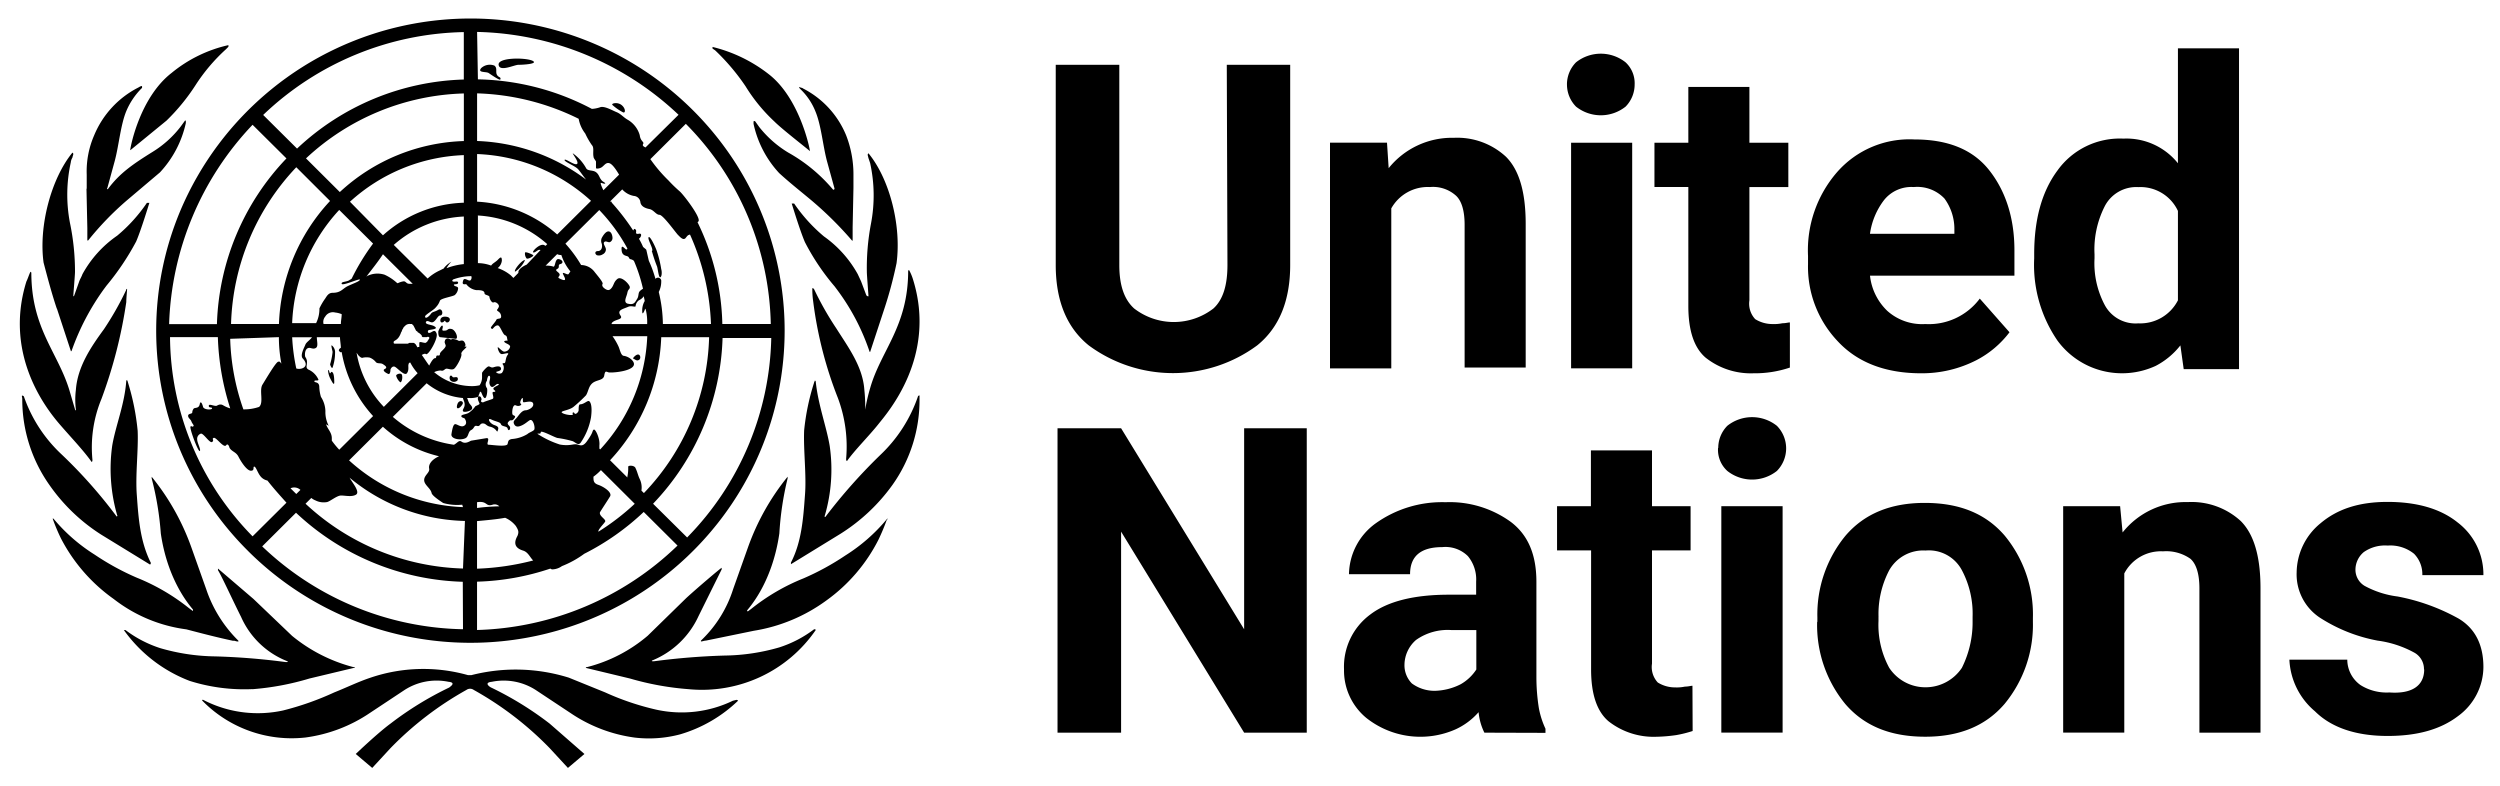
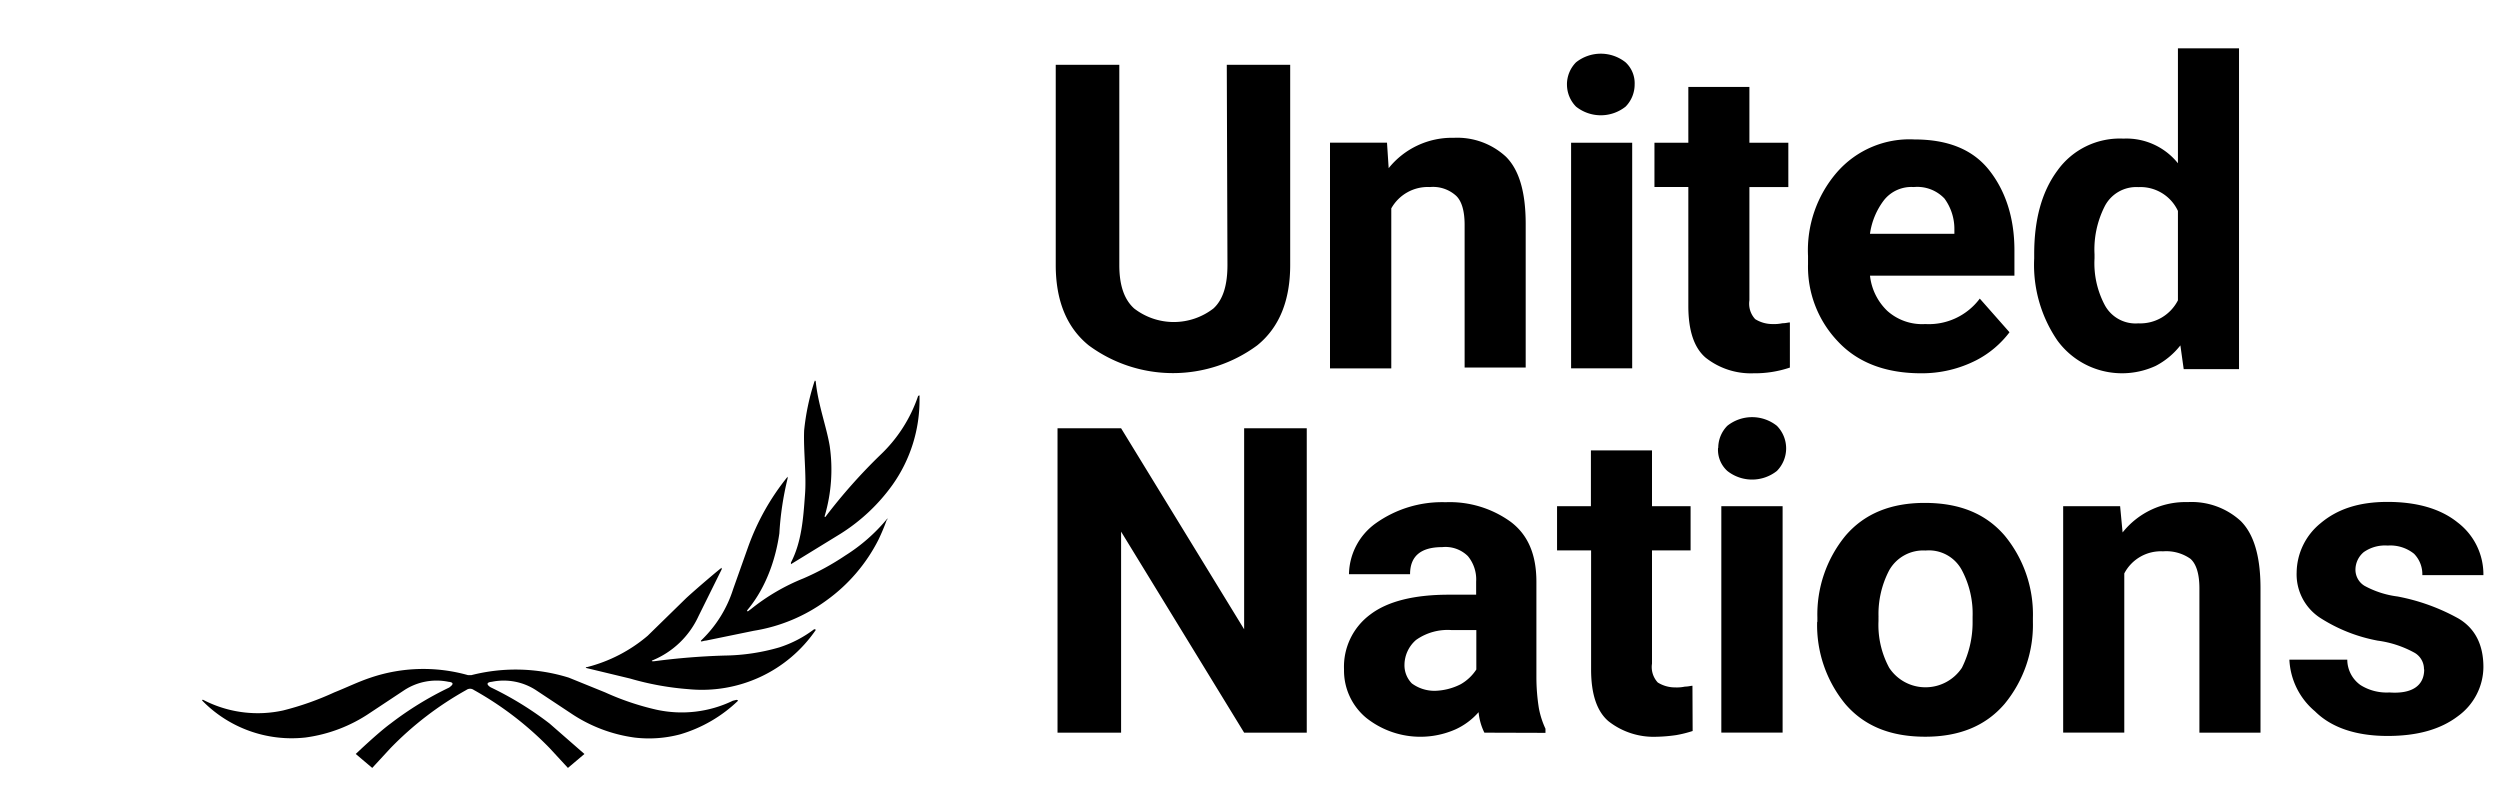
<svg xmlns="http://www.w3.org/2000/svg" width="105" height="33" fill="none">
  <g fill="#000" clip-path="url(#a)">
    <path d="M51.525 2.721h2.663v8.408c0 1.482-.45 2.62-1.386 3.377a5.955 5.955 0 0 1-7.075 0c-.936-.758-1.386-1.895-1.386-3.377V2.721h2.67v8.408c0 .861.208 1.451.623 1.827a2.721 2.721 0 0 0 3.33 0c.415-.38.589-1 .589-1.827l-.028-8.408Zm8.531 5.135a1.757 1.757 0 0 0-1.622.896v6.72H55.86V5.993h2.394l.07 1.07a3.412 3.412 0 0 1 2.74-1.275 3.011 3.011 0 0 1 2.183.792c.555.551.832 1.481.832 2.826v6.03h-2.565V9.44c0-.62-.14-1.033-.383-1.24a1.442 1.442 0 0 0-1.074-.344Zm5.756-4.308c0-.348.136-.682.381-.93a1.672 1.672 0 0 1 2.081 0 1.195 1.195 0 0 1 .381.93c0 .348-.136.682-.38.93a1.672 1.672 0 0 1-2.082 0 1.32 1.32 0 0 1-.38-.93Zm2.74 2.446v9.477h-2.566V5.994h2.566Zm6.623 9.444a4.603 4.603 0 0 1-1.526.24 3.058 3.058 0 0 1-2.011-.655c-.486-.414-.728-1.138-.728-2.17V7.855h-1.423V5.994h1.423V3.651h2.565v2.343h1.635v1.862h-1.635v4.755a.952.952 0 0 0 .244.793c.218.136.47.207.728.206.14.006.279-.006.415-.034.14 0 .243-.034.313-.034v1.896Zm9.224-1.483a4.125 4.125 0 0 1-1.387 1.171 5.015 5.015 0 0 1-2.324.552c-1.49 0-2.67-.448-3.502-1.344a4.54 4.54 0 0 1-1.249-3.24v-.343a5.006 5.006 0 0 1 1.215-3.515 4.041 4.041 0 0 1 3.258-1.379c1.389 0 2.433.413 3.123 1.275.689.863 1.073 1.999 1.073 3.377v1.069H78.54c.06.563.318 1.087.728 1.48a2.193 2.193 0 0 0 1.594.552 2.67 2.67 0 0 0 2.289-1.069l1.248 1.414Zm-4.023-6.099a1.468 1.468 0 0 0-1.249.551 3.02 3.02 0 0 0-.588 1.412h3.545v-.206c0-.458-.146-.905-.417-1.275a1.574 1.574 0 0 0-1.29-.482Zm11.34 7.65-.14-1c-.28.358-.634.652-1.039.862a3.373 3.373 0 0 1-2.257.202 3.354 3.354 0 0 1-1.87-1.27 5.616 5.616 0 0 1-.974-3.446v-.173c0-1.45.312-2.619.974-3.515.311-.437.729-.79 1.214-1.025a3.23 3.23 0 0 1 1.56-.319 2.772 2.772 0 0 1 2.289 1.035V2.03h2.566v13.474h-2.323Zm-3.746-4.652c-.037.67.107 1.338.417 1.934a1.467 1.467 0 0 0 1.422.793 1.778 1.778 0 0 0 1.664-.967V8.859a1.736 1.736 0 0 0-1.664-1 1.488 1.488 0 0 0-1.422.827 4.009 4.009 0 0 0-.417 1.999v.169Zm-33.086 7.133v12.785h-2.63l-5.168-8.443v8.443h-2.67V17.987h2.67l5.168 8.443v-8.443h2.63Zm7.46 12.785a2.43 2.43 0 0 1-.243-.861c-.268.307-.6.554-.973.724a3.656 3.656 0 0 1-3.745-.484 2.58 2.58 0 0 1-.934-2.037 2.726 2.726 0 0 1 1.11-2.31c.728-.551 1.837-.827 3.294-.827h1.145v-.55c.024-.388-.1-.77-.347-1.07a1.34 1.34 0 0 0-1.076-.378c-.902 0-1.352.38-1.352 1.138h-2.566a2.682 2.682 0 0 1 1.11-2.128 4.805 4.805 0 0 1 2.948-.896 4.37 4.37 0 0 1 2.739.827c.728.551 1.075 1.378 1.075 2.516v4c0 .439.035.877.104 1.31.056.298.149.587.277.861v.173l-2.565-.008Zm-2.108-1.757c.387-.006.767-.1 1.111-.276.267-.151.492-.364.659-.62v-1.656h-1.041a2.295 2.295 0 0 0-1.491.415 1.399 1.399 0 0 0-.486 1.034 1.084 1.084 0 0 0 .31.792c.272.2.6.308.937.31h.001Zm10.855 1.687a4.958 4.958 0 0 1-.694.173c-.275.04-.553.064-.832.069a3.066 3.066 0 0 1-2.011-.654c-.485-.415-.728-1.139-.728-2.171v-5.002h-1.43v-1.856h1.422v-2.344h2.566v2.344h1.621v1.857h-1.621v4.754a.951.951 0 0 0 .243.793c.218.136.47.207.728.206.14.006.279-.005.415-.034.14 0 .243-.035.313-.035l.008 1.9Zm1.076-11.888c-.001-.348.136-.681.38-.93a1.672 1.672 0 0 1 2.082 0 1.35 1.35 0 0 1 0 1.896 1.677 1.677 0 0 1-2.081 0 1.198 1.198 0 0 1-.39-.966h.009Zm2.703 2.447v9.509h-2.574v-9.51h2.574Zm1.46 4.86v-.173a5.215 5.215 0 0 1 1.179-3.446c.798-.932 1.907-1.38 3.33-1.38 1.46 0 2.565.448 3.363 1.38a5.206 5.206 0 0 1 1.18 3.446v.172a5.214 5.214 0 0 1-1.19 3.444c-.797.93-1.907 1.378-3.33 1.378-1.459 0-2.565-.448-3.363-1.378a5.22 5.22 0 0 1-1.179-3.445l.01.001Zm2.567-.209v.173c-.03.683.126 1.361.451 1.964a1.82 1.82 0 0 0 1.526.817 1.835 1.835 0 0 0 1.525-.817c.304-.61.459-1.283.45-1.964v-.173a3.894 3.894 0 0 0-.45-1.963 1.568 1.568 0 0 0-1.526-.827 1.639 1.639 0 0 0-1.525.827 3.958 3.958 0 0 0-.45 1.963Zm11.945-2.756a1.732 1.732 0 0 0-1.622.928v6.686h-2.567v-9.51h2.392l.104 1.103a3.377 3.377 0 0 1 2.74-1.275 3.052 3.052 0 0 1 2.22.793c.554.552.832 1.482.832 2.826v6.065h-2.566v-6.065c0-.62-.14-1.034-.381-1.241a1.766 1.766 0 0 0-1.145-.31h-.007Zm10.965 4.958a.791.791 0 0 0-.382-.69 4.394 4.394 0 0 0-1.56-.517 6.745 6.745 0 0 1-2.433-.967 2.18 2.18 0 0 1-.973-1.896 2.704 2.704 0 0 1 1.005-2.068c.694-.586 1.594-.896 2.809-.896s2.219.276 2.947.863a2.74 2.74 0 0 1 1.083 2.212h-2.565a1.227 1.227 0 0 0-.347-.896 1.587 1.587 0 0 0-1.11-.345 1.547 1.547 0 0 0-1.005.276.967.967 0 0 0-.347.724.791.791 0 0 0 .38.69c.43.235.901.387 1.387.448.901.17 1.768.483 2.568.93.692.414 1.039 1.102 1.039 2.034a2.556 2.556 0 0 1-.289 1.16c-.187.36-.456.67-.786.907-.728.552-1.698.827-2.947.827-1.318 0-2.358-.345-3.052-1.035a3.013 3.013 0 0 1-1.075-2.17h2.432a1.316 1.316 0 0 0 .555 1.068c.363.227.787.335 1.215.31.936.069 1.46-.276 1.46-.968l-.009-.001ZM30.79 29.426c-1 .487-2.138.62-3.226.38-.74-.169-1.46-.412-2.149-.726l-1.526-.619a7.506 7.506 0 0 0-4.092-.105h-.14a6.905 6.905 0 0 0-4.091.105c-.52.173-1.006.413-1.525.619a12.23 12.23 0 0 1-2.15.759 4.97 4.97 0 0 1-3.225-.379l-.139-.069c-.034 0-.034 0-.034.034a5.252 5.252 0 0 0 4.34 1.55 6.312 6.312 0 0 0 2.705-1.033l1.46-.967a2.484 2.484 0 0 1 1.836-.34c.347.034.07.206.035.24-.874.418-1.701.927-2.468 1.517-.52.379-1.46 1.275-1.46 1.275l.693.586.764-.828a13.804 13.804 0 0 1 3.19-2.447.264.264 0 0 1 .311 0 13.806 13.806 0 0 1 3.19 2.447l.764.828.693-.586-1.46-1.275a13.832 13.832 0 0 0-2.462-1.517c-.07-.034-.311-.206.036-.24a2.486 2.486 0 0 1 1.838.343l1.46.967a6.304 6.304 0 0 0 2.703 1.034 5.096 5.096 0 0 0 1.907-.137 5.916 5.916 0 0 0 2.433-1.414.12.12 0 0 0-.07-.034l-.138.034m3.398-2.998a4.89 4.89 0 0 1-1.46.76 8.573 8.573 0 0 1-2.288.343c-.998.029-1.993.11-2.983.241-.07 0-.103 0-.07-.033a3.654 3.654 0 0 0 1.947-1.862l.973-1.965v-.067c-.068.034-1.04.86-1.49 1.274l-1.622 1.585a6.34 6.34 0 0 1-2.532 1.31h-.034l-.034.034 1.858.447c.803.235 1.628.385 2.462.448a5.812 5.812 0 0 0 3.013-.513 5.772 5.772 0 0 0 2.328-1.968c0-.035-.034-.035-.07-.035m3.053-4.618a7.324 7.324 0 0 1-1.734 1.517c-.559.376-1.15.7-1.77.967a8.635 8.635 0 0 0-2.184 1.276l-.138.103c-.036 0-.036 0-.036-.035 0-.036 1.042-1.067 1.353-3.238.045-.779.162-1.552.347-2.31v-.069c-.72.887-1.282 1.89-1.664 2.964l-.624 1.757c-.25.791-.69 1.51-1.283 2.095l-.07.068v.035c.07 0 .138-.035.208-.035l2.01-.413a7.042 7.042 0 0 0 3.053-1.275 7.065 7.065 0 0 0 2.185-2.55c.13-.27.246-.546.347-.828.068-.068.034-.068 0-.034m1.317-5.169a6.111 6.111 0 0 1-1.595 2.48 23.024 23.024 0 0 0-2.288 2.58c0 .033-.07 0-.036-.034.279-.951.35-1.95.208-2.93-.138-.827-.487-1.723-.589-2.723l-.034-.033c0 .033-.036.067-.036.103a9.69 9.69 0 0 0-.415 1.998c-.035.827.104 1.896.034 2.723-.07.966-.14 1.964-.588 2.825v.07l2.079-1.276a7.764 7.764 0 0 0 2.186-2.056 6.146 6.146 0 0 0 1.135-3.619v-.138a.125.125 0 0 0-.07.035" />
-     <path d="M36.338 17.195a6.413 6.413 0 0 0-.036-.827c-.068-.967-.658-1.758-1.179-2.579a13.015 13.015 0 0 1-.936-1.653.12.12 0 0 0-.07-.034c-.002.184.01.369.036.551.175 1.393.524 2.76 1.04 4.066.303.813.421 1.681.345 2.544 0 .07 0 .07.035.103.313-.448.937-1.069 1.318-1.55.381-.482 2.462-2.826 1.46-6.065a2.04 2.04 0 0 0-.174-.415l-.034.036c0 2.342-1.145 3.343-1.596 4.927a7.518 7.518 0 0 0-.207.896m.034-4.824-.208-.553-.141-.304a4.778 4.778 0 0 0-1.42-1.585 6.717 6.717 0 0 1-1.25-1.38h-.103c.034.104.347 1.139.554 1.62.343.667.762 1.291 1.25 1.862l.103.137a9.276 9.276 0 0 1 1.363 2.603c.006.006.015.01.024.01l.59-1.793c.21-.634.383-1.28.519-1.934.21-1.55-.277-3.515-1.18-4.617a.119.119 0 0 0-.033.069l.034.137.07.208a6.31 6.31 0 0 1 .034 2.55 9.911 9.911 0 0 0-.172 2.032c0 .103.068.967.068 1 0 .032-.034 0-.068 0M33.592 3.72c.289.27.514.6.659.967.243.585.311 1.45.486 2.095l.313 1.137c0 .035-.035.069-.07.035a6.792 6.792 0 0 0-1.874-1.546 4.532 4.532 0 0 1-1.214-1.068l-.173-.242a.05.05 0 0 0-.054-.01.048.048 0 0 0-.016.01v.103a4.405 4.405 0 0 0 1.075 2.068c.451.414.936.793 1.387 1.172a15.04 15.04 0 0 1 1.666 1.653s.034.036.034 0v-.55l.034-1.654v-.552a4.522 4.522 0 0 0-.307-1.653 3.844 3.844 0 0 0-1.803-1.965c-.034-.034-.104-.034-.174-.07a.105.105 0 0 0 .036.07M30.03 2.109c.483.457.914.966 1.285 1.517a7.085 7.085 0 0 0 1.213 1.481c.311.311 1.248 1.035 1.49 1.241-.034-.276-.486-2.24-1.698-3.206a6.227 6.227 0 0 0-2.394-1.171v.069l.104.07ZM10.607 28.946c.81-.063 1.61-.213 2.388-.448l1.873-.448h.034a.034.034 0 0 0-.034-.034h-.036a6.734 6.734 0 0 1-2.565-1.31l-1.622-1.55-1.49-1.276v.07c.137.206.658 1.344.972 1.963a3.529 3.529 0 0 0 1.947 1.861c.034.034 0 .034-.07.034a28.265 28.265 0 0 0-2.983-.24 8.582 8.582 0 0 1-2.288-.345 4.912 4.912 0 0 1-1.46-.759h-.07a6.044 6.044 0 0 0 2.764 2.134 7.626 7.626 0 0 0 2.636.345m-.798-2.034c.07 0 .103.035.207.035v-.035l-.068-.068a5.474 5.474 0 0 1-1.283-2.095l-.624-1.757a10.026 10.026 0 0 0-1.666-2.964v.07c.198.756.326 1.53.383 2.31.311 2.135 1.353 3.17 1.353 3.203 0 .034 0 .07-.036.034l-.138-.103a8.686 8.686 0 0 0-2.185-1.275 10.824 10.824 0 0 1-1.769-.967 7.285 7.285 0 0 1-1.734-1.515h-.034c.1.282.216.558.347.827a7.142 7.142 0 0 0 2.219 2.55 6.285 6.285 0 0 0 3.05 1.274c.66.173 1.32.345 1.978.484m-5.583-4.48 2.081 1.276a.119.119 0 0 0 .034-.07c-.45-.896-.52-1.86-.589-2.825-.07-.862.069-1.895.034-2.722a10.045 10.045 0 0 0-.41-2.039c0-.034-.034-.068-.034-.103l-.034.035c-.07 1-.45 1.896-.59 2.723a7.017 7.017 0 0 0 .207 2.928c.036.036-.034.07-.034.036a20.406 20.406 0 0 0-2.288-2.58 6.027 6.027 0 0 1-1.596-2.446.117.117 0 0 0-.068-.035c-.036 0 0 .07 0 .138a6.231 6.231 0 0 0 1.143 3.619 7.657 7.657 0 0 0 2.15 2.068m-.38-3.034c.034-.034.034-.034.034-.103a5.326 5.326 0 0 1 .38-2.55 19.985 19.985 0 0 0 1.042-4.066c0-.172.034-.483.034-.551-.034 0-.034 0-.034.034-.27.574-.584 1.127-.937 1.655-.555.757-1.11 1.584-1.18 2.55a3.364 3.364 0 0 0 0 .826.034.034 0 0 1-.034.034v-.034l-.243-.826c-.486-1.586-1.594-2.58-1.594-4.929l-.036-.034c-.068.137-.104.276-.172.413-1.007 3.24 1.04 5.583 1.46 6.066.42.484.973 1.067 1.283 1.515M2.39 12.96l.589 1.793a.034.034 0 0 0 .034-.034c.325-.92.78-1.787 1.353-2.579L4.47 12c.48-.575.898-1.198 1.25-1.86.207-.483.52-1.516.554-1.62H6.17c-.35.516-.77.98-1.249 1.379a4.711 4.711 0 0 0-1.46 1.62c-.033.103-.103.206-.137.309l-.208.587s-.036.069-.036 0c0-.07.07-.863.07-1 0-.686-.07-1.371-.21-2.043a6.302 6.302 0 0 1 .033-2.55.482.482 0 0 1 .07-.206c0-.034.034-.104.034-.139 0-.035 0-.034-.034-.068-.902 1.103-1.422 3.101-1.213 4.618.172.654.345 1.309.555 1.934m1.247-5.032.036 1.655v.516h.034a12.566 12.566 0 0 1 1.63-1.687L6.718 7.24a4.421 4.421 0 0 0 1.087-2.073v-.101H7.77l-.174.24a4.36 4.36 0 0 1-1.179 1.068c-.832.518-1.386.897-1.873 1.551-.034.035-.07.035-.034-.034l.311-1.138c.174-.654.244-1.515.487-2.095.153-.362.377-.691.658-.967v-.076c-.07 0-.103.034-.173.07a3.947 3.947 0 0 0-1.838 1.998 3.79 3.79 0 0 0-.313 1.654v.585m1.84-1.62 1.511-1.236c.46-.447.868-.945 1.215-1.483a7.568 7.568 0 0 1 1.283-1.515l.103-.105v-.068c-.879.198-1.699.6-2.392 1.172-1.284 1-1.7 2.963-1.734 3.238m13.947 10.688c.104-.14-.14-.242-.21 0-.07.241.106.172.21 0Zm2.635-6.065c-.104-.036-.486.412-.417.483.183-.119.327-.286.417-.483Zm.07-.07c.068.034.311-.103.277-.138-.034-.036-.347-.173-.347-.104a.322.322 0 0 0 .07.242Zm4.68 4.273c.14-.034.104-.242 0-.242-.103 0-.243.173-.207.173.036 0 .138.103.208.069Zm-1.7-4.585c-.103 0-.137.104-.033.172a.288.288 0 0 0 .243-.034.233.233 0 0 0 .138-.206c0-.105-.138-.242-.07-.311.068-.07.174.035.243 0a.189.189 0 0 0 .104-.173c0-.067-.034-.275-.173-.275-.14 0-.278.275-.278.275a.298.298 0 0 0 0 .242c.036.137 0 .31-.173.31ZM27.388 10.578c.059.21.129.417.21.62.033.103.069.484.137.448.068-.035.07-.242.036-.345a4.464 4.464 0 0 0-.174-.723c-.036-.139-.277-.655-.347-.62-.07.033.104.344.138.483.034.138-.034.069 0 .138m-1.213-5.858c.104.034.104-.173-.07-.31-.173-.137-.45-.07-.381 0 .136.122.288.226.45.31ZM20.974 3.24c-.244-.14-.035-.345-.208-.484a.532.532 0 0 0-.555.103c-.173.208.208.139.312.208.104.07.45.31.486.276a.067.067 0 0 0 .01-.06.065.065 0 0 0-.044-.043m1.387-.69c-.311-.139-1.46-.139-1.42.172.038.311.658 0 .831 0 .174 0 .866-.035.589-.172Zm-3.158 13.3c-.068-.034-.172.034-.207-.034-.036-.068-.104-.036-.104 0a.176.176 0 0 0 .034.172.215.215 0 0 0 .277 0 .103.103 0 0 0 0-.138Zm-.658-2.308c.104 0 .104-.07.14-.07.035 0 0 .07.103.07.104 0 .208-.242-.104-.242-.243 0-.209.242-.14.242Zm.416.275c-.173-.035-.139.068-.277.068-.209.035-.035-.137-.104-.206-.035-.034-.14.138-.173.241 0 .07 0 .207.068.24l.66.07c.138 0 0-.379-.174-.413Zm-2.15 2.239c.07 0 .104-.206.07-.31-.034-.103-.244-.033-.244.034a.547.547 0 0 0 .174.276Zm-2.773 0c0-.068 0-.343-.07-.413-.07-.069-.07.034-.104.034-.034 0-.036-.137-.07-.137-.034 0 0 .207.07.344.07.136.174.344.174.172Zm-.07-.619c.068-.2.103-.41.104-.62a.365.365 0 0 0-.138-.312c-.036 0 0 .104.034.276a2.784 2.784 0 0 1-.104.518c0 .033.07.206.104.138Z" />
-     <path d="M10.432 23.155a13.22 13.22 0 0 0 6.754 3.59A13.27 13.27 0 0 0 24.81 26a13.175 13.175 0 0 0 5.921-4.829 13.052 13.052 0 0 0 2.224-7.284c0-2.593-.774-5.128-2.224-7.284a13.175 13.175 0 0 0-5.921-4.828 13.27 13.27 0 0 0-7.623-.745 13.218 13.218 0 0 0-9.621 7.84 13.012 13.012 0 0 0 0 10.034 13.08 13.08 0 0 0 2.866 4.25Zm-3.294-8.996H9.15a10.83 10.83 0 0 0 .52 2.993 1.27 1.27 0 0 1-.312-.138c-.138-.07-.242.034-.278.034-.137 0-.311-.103-.311 0s.138.035.138.105c0 .069-.347.067-.381-.07-.034-.137-.104-.275-.138-.103-.034.172-.174.137-.243.172a.263.263 0 0 0-.07.171c0 .07-.174.036-.174.139 0 .103.104.139.14.242.036.103.138.172.07.206-.069.034-.036-.034-.106 0s.313 1.069.383 1.033c.07-.035-.106-.343-.106-.483a.232.232 0 0 1 .14-.242c.104-.068.381.414.487.345.105-.07-.035-.137.07-.173.103-.035.416.448.52.311.07-.103.138.068.138.104.104.172.277.172.38.378.105.207.348.587.521.587.174 0 .07-.172.14-.172s.138.24.242.378c.073.107.185.18.313.207.241.31.52.62.798.93l-1.423 1.413a12.064 12.064 0 0 1-3.467-8.381m11.477-2.86-.139.07c-.19.086-.366.202-.519.343l-1.422-1.412a4.778 4.778 0 0 1 2.943-1.192v1.998c-.25.025-.494.083-.728.173.056-.101.126-.194.208-.276a1.12 1.12 0 0 0-.347.311m-1.079 3.274v.069c0-.07-.034-.103-.07-.172-.034-.036-.068-.07-.103-.07h-.168l-.068.034h-.486c-.068 0-.104 0-.104-.034-.034-.137.174-.034.313-.448.034-.034.034-.103.068-.137l.036-.07.034-.035.034-.033a.257.257 0 0 1 .21-.07h.069l.068.07.104.206c.035.035.07.035.07.07.052.025.1.06.14.102l.033.036v.034c.034.034.034.034.07.034h.138c.07-.034.07 0 .105 0v.035c0 .034 0 .034-.036.07 0 .033-.034.033-.034.067-.035.035-.07.07-.103.07a1.502 1.502 0 0 1-.174-.035c-.036 0-.07 0-.07.034v.173m-3.806 3.309a1.26 1.26 0 0 1-.138-.62 1.158 1.158 0 0 0-.187-.594 1.661 1.661 0 0 1-.07-.413c0-.241-.207-.172-.207-.241 0-.07.172 0 .172-.07a.824.824 0 0 0-.381-.404c-.174-.07-.104-.173-.104-.276a.362.362 0 0 0-.07-.275c-.034-.14 0-.38.174-.38.07 0 .173.069.277 0 .104-.07.036-.276.036-.449h.973c0 .139.036.311.036.448-.07.036-.104.105-.07.139.034.034.07.07.104.034a5.315 5.315 0 0 0 1.32 2.693l-1.422 1.413a3.768 3.768 0 0 1-.312-.38v-.103c0-.24-.173-.379-.243-.585m-1.249-2.344a8.112 8.112 0 0 1-.173-1.31h.832c-.069.105-.242.208-.278.311-.035.103-.241.448-.104.585.313.345-.07.484-.277.414Zm.174 5.1-.174.172-.243-.24a.38.38 0 0 1 .417.068Zm2.15-8.865c-.035 0-.035.036-.07.036-.103.103-.38.068-.347.172.034.105.764-.242.764-.172s-.313.172-.52.275c-.208.104-.278.276-.625.276-.173 0-.243.137-.311.24a2.58 2.58 0 0 0-.243.414 1.35 1.35 0 0 1-.14.62H12.27a7.434 7.434 0 0 1 1.977-4.755l1.422 1.413a9.34 9.34 0 0 0-.902 1.481Zm1.317-1.033 1.249 1.241h-.14c-.137 0-.137-.104-.241-.104-.21.035-.243.104-.278.069a2.023 2.023 0 0 0-.52-.345.966.966 0 0 0-.694.035c-.034 0-.034.034-.068.034.241-.31.486-.62.692-.93Zm-1.734 2.516c0 .137-.034.276-.034.413h-.728a.345.345 0 0 1 .07-.31.372.372 0 0 1 .415-.172c.095.01.189.033.277.07Zm.625 1.62.07.103c.07.07.137.137.207.103a.756.756 0 0 1 .277 0 .617.617 0 0 1 .244.173c.07.103.207.034.311.103.104.07.208.138.07.206-.138.068.138.208.173.208.036 0 .07-.07.07-.173 0-.035.068-.172.174-.138.105.034.415.414.519.276.104-.14.035-.31.07-.38a.074.074 0 0 1 .07-.069c.083.163.187.313.31.448l-1.42 1.414c-.602-.627-1-1.42-1.145-2.274Zm1.11-4.929-1.388-1.412a7.516 7.516 0 0 1 4.783-1.958v1.999a5.315 5.315 0 0 0-3.406 1.378m-1.803-1.826-1.42-1.414a10.11 10.11 0 0 1 6.63-2.727v1.999a8.017 8.017 0 0 0-5.204 2.137m-.415.379a7.987 7.987 0 0 0-2.147 5.167H9.704a9.977 9.977 0 0 1 2.74-6.583l1.418 1.416Zm-2.15 5.72c0 .37.035.74.104 1.104-.035 0-.035-.105-.138-.07-.104.036-.487.688-.659.967-.14.24.068.758-.14.93a1.955 1.955 0 0 1-.624.103h-.034a9.715 9.715 0 0 1-.554-2.964l2.045-.07Zm7.733 12.268a12.538 12.538 0 0 1-8.434-3.48l1.42-1.413a10.66 10.66 0 0 0 7.005 2.9l.009 1.993Zm0-2.55a10.112 10.112 0 0 1-6.614-2.722l.243-.242c.052.043.11.078.174.103.15.076.32.1.486.07.14-.034.417-.276.59-.276.174 0 .451.07.625-.034.173-.103-.105-.448-.21-.62-.033-.036-.033-.07-.068-.103a7.835 7.835 0 0 0 4.855 1.826l-.081 1.998Zm0-2.579a7.514 7.514 0 0 1-4.785-1.963l1.42-1.413a5.378 5.378 0 0 0 2.36 1.24c-.312.138-.452.344-.416.517.036.172-.21.275-.21.483 0 .208.278.345.314.551.034.104.277.276.486.413.26.074.53.097.798.07l.033.102Zm-.07-2.756c-.104-.069-.174.07-.311.137a5.005 5.005 0 0 1-2.566-1.171l1.42-1.412c.436.353.967.569 1.527.62 0 .068.07.137.07.276s-.104.206-.07.276c.034.069.347 0 .38-.104.035-.103-.103-.172-.137-.275-.036-.07-.036-.105-.07-.173h.104a.945.945 0 0 0 .313-.035.073.073 0 0 0 .068-.07c0-.033.036-.067.036-.103 0-.035.034-.033.034-.067l.036.034c.034.069.103.275.171.241.069-.034.106-.345.07-.414a.255.255 0 0 1 0-.31c0-.035.036-.241.104-.207s0 .208 0 .275c0 .105.07.242.174.173.07-.034.139-.137.209-.103.07.034-.174.103-.21.172-.035.07.104.103.07.139-.034.035-.07 0-.104.034-.034.033.07.241 0 .275-.07.034-.313.103-.38.139-.069.035-.14-.036-.104-.07.035-.033 0-.172-.07-.172s-.07.034-.07.103c0 .07.07.173.07.206 0 .034-.104.07-.174.104a1.02 1.02 0 0 1-.277.275c-.104.07-.313.07-.313.139 0 .07.105.07.14.103.07.103.103.242-.035.311-.137.07-.313-.105-.382-.07-.07.036-.104.207-.138.413-.034.207.38.276.588.173.14-.068.104-.276.244-.345.14-.07.103-.206.243-.17.14.034.104-.106.242-.106.137 0 .14.105.313.139.277.07.277.276.311.172.034-.103.07-.172-.138-.241-.207-.07-.313-.31-.14-.24.208.103.382.103.418.206.035.103.241.07.277.172.034.173.173 0 .07-.103-.104-.103-.07-.139 0-.208.07-.07.103.036.207-.103.104-.139-.035-.103-.07-.172-.034-.07 0-.448.14-.38.14.07.277-.033.207-.069-.07-.035.035-.24.07-.24.036 0 0 .137.034.173.034.035.382-.105.417.067.036.173-.243.276-.313.276-.138 0-.243.139-.347.276-.104.137-.207.172-.138.31.07.14.208.104.347.035.14-.07.242-.173.312-.207.14-.069.243.345.173.413s-.207.105-.277.172c-.2.121-.425.192-.659.208-.14.034-.14.068-.173.207-.034.138-.659.033-.798.033-.14 0 .104-.309-.104-.275l-.624.103c-.034 0-.244.172-.417.035Zm1.84 3.204c.176.076.331.195.45.345.104.173.138.242.068.415-.174.31-.104.515.243.62.208.068.278.276.417.413-.77.201-1.562.317-2.358.345v-1.999c.381-.035.796-.07 1.18-.139Zm-1.18-.412v-.242c.45-.07.345.206.659.103a.273.273 0 0 1 .277.07 8.32 8.32 0 0 0-.936.069Zm0 5.133V24.43a10.55 10.55 0 0 0 3.081-.55.127.127 0 0 0 .104.033.727.727 0 0 0 .381-.137c.334-.131.648-.305.936-.517a10.544 10.544 0 0 0 2.498-1.757l1.42 1.412a12.604 12.604 0 0 1-8.425 3.546m5.617-18.023.486-.483c.127.143.298.24.487.275a.298.298 0 0 1 .277.276c.036.172.208.242.381.276.174.033.277.241.417.241.14 0 .589.62.762.827.104.103.244.276.347.137.104-.138.104-.103.174-.137.534 1.185.833 2.461.882 3.759h-2.02a5.962 5.962 0 0 0-.173-1.345.963.963 0 0 0 .104-.447.136.136 0 0 0-.083-.143.138.138 0 0 0-.16.04 4.984 4.984 0 0 0-.277-.758c-.035-.139-.07-.31-.104-.448 0-.034-.07-.07-.14-.139a2.968 2.968 0 0 0-.173-.343c.105-.07.14-.242 0-.208-.208.035-.068-.103-.138-.173-.07-.069-.07 0-.104.036a9.493 9.493 0 0 0-.902-1.172v-.034c-.07 0-.07-.035-.035-.035m1.214 11.682c-.07-.137-.103-.31-.173-.448-.036-.137-.313-.137-.313-.068.006.138-.006.277-.034.413v.037l-.728-.724a7.986 7.986 0 0 0 2.15-5.17h2.011a9.833 9.833 0 0 1-2.739 6.548l-.104-.103a.826.826 0 0 0-.07-.484m-1.665 1.383c.105-.172.313-.483.417-.656.103-.172-.278-.412-.487-.483-.21-.071-.21-.173-.21-.345a2.19 2.19 0 0 0 .314-.276l1.42 1.414c-.468.438-.979.83-1.524 1.171-.036-.069.208-.31.277-.414.07-.103-.277-.24-.209-.412m.868-8.238c-.174-.24.07-.276.311-.379.14-.067.313.036.313-.034a.353.353 0 0 1 .138-.241.508.508 0 0 0 .21-.173c0 .07.033.139.033.208a.772.772 0 0 0-.103.379c0 .103 0 .24.103 0 0-.036.035-.036.035-.07.055.214.079.435.07.655h-1.491v-.034c.104-.172.486-.139.38-.311Zm.277-2.825a.034.034 0 0 1-.01.025.035.035 0 0 1-.025.01c-.035.034-.208-.242-.208-.035 0 .206.07.275.21.31.139.036.067.104.173.138.052.009.1.033.138.069.163.378.29.77.38 1.172a.487.487 0 0 0-.137.103c-.07.07-.036.206-.104.31-.105.172-.14.277-.417.207-.173-.069-.034-.275 0-.448.034-.172.104-.138.104-.242 0-.103-.347-.483-.52-.345-.174.14-.139.276-.278.415-.068.069-.138.069-.242 0-.103-.07-.14-.139-.103-.207.035-.067-.244-.38-.348-.517a.722.722 0 0 0-.554-.275 5.372 5.372 0 0 0-.66-.897l1.422-1.413a7.46 7.46 0 0 1 1.18 1.612m-2.393.967-.07.103c-.034.07-.207-.07-.243-.034-.036.035.243.379-.034.275-.277-.103-.104-.103-.104-.207 0-.105-.243-.171-.104-.24.14-.07 0-.173.138-.208.138-.036.104-.171-.07-.207-.173-.035-.137.379-.241.311a.945.945 0 0 0-.313-.035l.486-.484c.054.028.114.04.174.034.084.251.213.485.381.69m-.555 6.995c.223.03.443.076.659.139.138.069.243.206.347.033.208-.312.35-.664.415-1.033.07-.517-.034-.69-.104-.69-.07 0-.207.139-.347.139-.068 0-.068.137-.068.24 0 .103-.14.208-.174.139-.034-.07-.105-.036-.07.034.037.069-.277.035-.416-.034-.208-.103.243-.103.45-.276.183-.152.357-.313.521-.483.104-.171.104-.38.278-.516.173-.137.45-.103.486-.311.036-.208.07-.173.174-.137.104.035 1.075-.036 1.075-.345 0-.139-.207-.31-.415-.345-.14 0-.174-.276-.243-.413a2.619 2.619 0 0 0-.244-.414h1.46a7.43 7.43 0 0 1-1.977 4.756l-.034-.035v-.137c.034-.276-.173-.724-.243-.656-.07.068 0 .07-.208.38-.07.104-.173.276-.311.276s-.14-.07-.347-.035a1.458 1.458 0 0 1-.555 0 3.818 3.818 0 0 1-.937-.448c.035-.034.139.035.139-.068 0-.103.555.206.694.24m5.443 4.17-1.42-1.406a10.527 10.527 0 0 0 2.919-6.961h2.045a12.318 12.318 0 0 1-3.537 8.381m3.527-8.97h-2.045a10.206 10.206 0 0 0-1.041-4.272l.035-.034c.138-.138-.658-1.172-.797-1.275a5.83 5.83 0 0 1-.458-.446 6.16 6.16 0 0 1-.762-.896l1.49-1.483a12.284 12.284 0 0 1 3.568 8.408M20.038 1.341c3.159.07 6.177 1.311 8.461 3.48l-1.388 1.372c-.068-.034-.138-.068-.104-.137.07-.103-.104-.103-.138-.379a1.098 1.098 0 0 0-.52-.656c-.174-.103-.277-.24-.451-.31-.174-.069-.52-.275-.694-.206a1.248 1.248 0 0 1-.346.068 10.64 10.64 0 0 0-4.786-1.24l-.034-1.992Zm0 2.58c1.483.044 2.939.409 4.266 1.068.04.226.136.439.277.62.078.17.17.331.277.484.104.103.034.31.069.483 0 .068.07.137.105.207v.275c0 .034.138.034.241-.035.104-.07.174-.207.314-.171.139.035.311.31.415.483l-.659.655c-.07-.137-.14-.31-.104-.31.036 0 .104.034.138.034.14 0-.104-.103-.104-.137-.103-.105-.103-.242-.241-.345-.138-.103-.347-.035-.417-.172a1.892 1.892 0 0 0-.555-.62c-.035 0 .278.378.174.447-.104.07-.487-.241-.52-.172-.035.07.416.242.554.379.07.069.208.275.347.448a8.107 8.107 0 0 0-4.577-1.62V3.92Zm0 2.549a7.524 7.524 0 0 1 4.785 1.965l-1.421 1.413a5.532 5.532 0 0 0-3.364-1.378v-2Zm0 2.579a4.805 4.805 0 0 1 2.947 1.205l-.07.07-.068-.034c-.173-.07-.52.275-.45.31.07.033.207-.138.277-.104h.034l-.589.62c-.174.07-.347.207-.347.31v.035l-.21.212-.103-.104a1.762 1.762 0 0 0-.555-.31.46.46 0 0 0 .174-.31c0-.206-.07-.139-.174-.034-.104.105-.207.137-.277.24a1.57 1.57 0 0 0-.555-.103V9.054l-.034-.005Zm-.243 2.55a.16.16 0 0 1-.034.172c-.07.07-.277-.173-.313.034-.07.208.14.104.14.138a.65.65 0 0 0 .415.242c.139 0 .347 0 .347.137 0 .07.173.07.207.139 0 .103.106.275.174.24.068-.036.173.035.209.105.036.069 0 .103-.036.17-.104.105.104.07.14.276.035.206-.174.07-.21.208-.068.103-.137.172-.207.276-.034.034.036.103.07.069.034-.034.104-.139.207-.139.104 0 .208.38.313.415.106.035.068.172.104.206.036.034-.173 0-.14.07.035.069.244.102.244.205a.258.258 0 0 1-.243.207c-.104 0-.278-.24-.278-.173 0 .068.07.276.174.276.104 0 .347-.103.243.035-.104.139-.07.345-.14.345s-.103 0-.033.103a.35.35 0 0 1-.07.31.198.198 0 0 1-.243-.034c0-.035.209-.035.209-.139 0-.103-.104-.137-.313-.067-.104.034-.138-.036-.208-.036-.07 0-.277.242-.277.276v.172a.575.575 0 0 1-.104.345c-.125.028-.253.04-.381.034a2.464 2.464 0 0 1-1.526-.585.652.652 0 0 1 .277-.07c.104.035.138-.033.208-.069.07-.035.243.07.347 0 .104-.069.347-.515.311-.62-.035-.105.243-.276.21-.31-.035-.033-.07.034-.07 0 0-.033.07-.033 0-.172-.07-.139-.174-.07-.244-.07-.104-.067-.277-.103-.311-.067-.034.036-.14-.07-.174-.036a.113.113 0 0 0-.103.104c-.036.069.034.138.034.208-.034.137-.244.24-.244.343 0 .103-.103.035-.137.07-.034.033 0 .102-.07.102s-.174.173-.242.311c-.105-.138-.21-.31-.313-.448.07-.035.14-.069.174-.035.103.07.52-.655.45-.86-.07-.207-.173-.07-.277-.036-.104.034-.104-.068-.07-.103.035-.036.487-.034.244-.173-.104-.067-.381-.067-.347-.17.034-.104.173 0 .207 0 .174.067.278-.278.381-.278.174 0 .106-.343-.068-.24-.173.103-.243.07-.313.172-.07.104-.241.24-.241.104 0-.07.38-.276.45-.38a.76.76 0 0 0 .172-.275c.036-.105.521-.172.625-.241.08-.072.13-.17.14-.276 0-.103-.14-.07-.174-.139-.034-.07.173 0 .173-.103s-.173 0-.243-.07c0-.033 0-.033.036-.067a2.24 2.24 0 0 1 .762-.139h.07-.07ZM19.48 1.34V3.34a10.649 10.649 0 0 0-7.004 2.901l-1.423-1.413a12.538 12.538 0 0 1 8.434-3.48m-8.878 3.894 1.422 1.412a10.518 10.518 0 0 0-2.92 6.96H7.103a12.718 12.718 0 0 1 3.504-8.372" />
  </g>
  <defs>
    <clipPath id="a">
      <path fill="#fff" d="M.567.5h104v32h-104z" />
    </clipPath>
  </defs>
</svg>